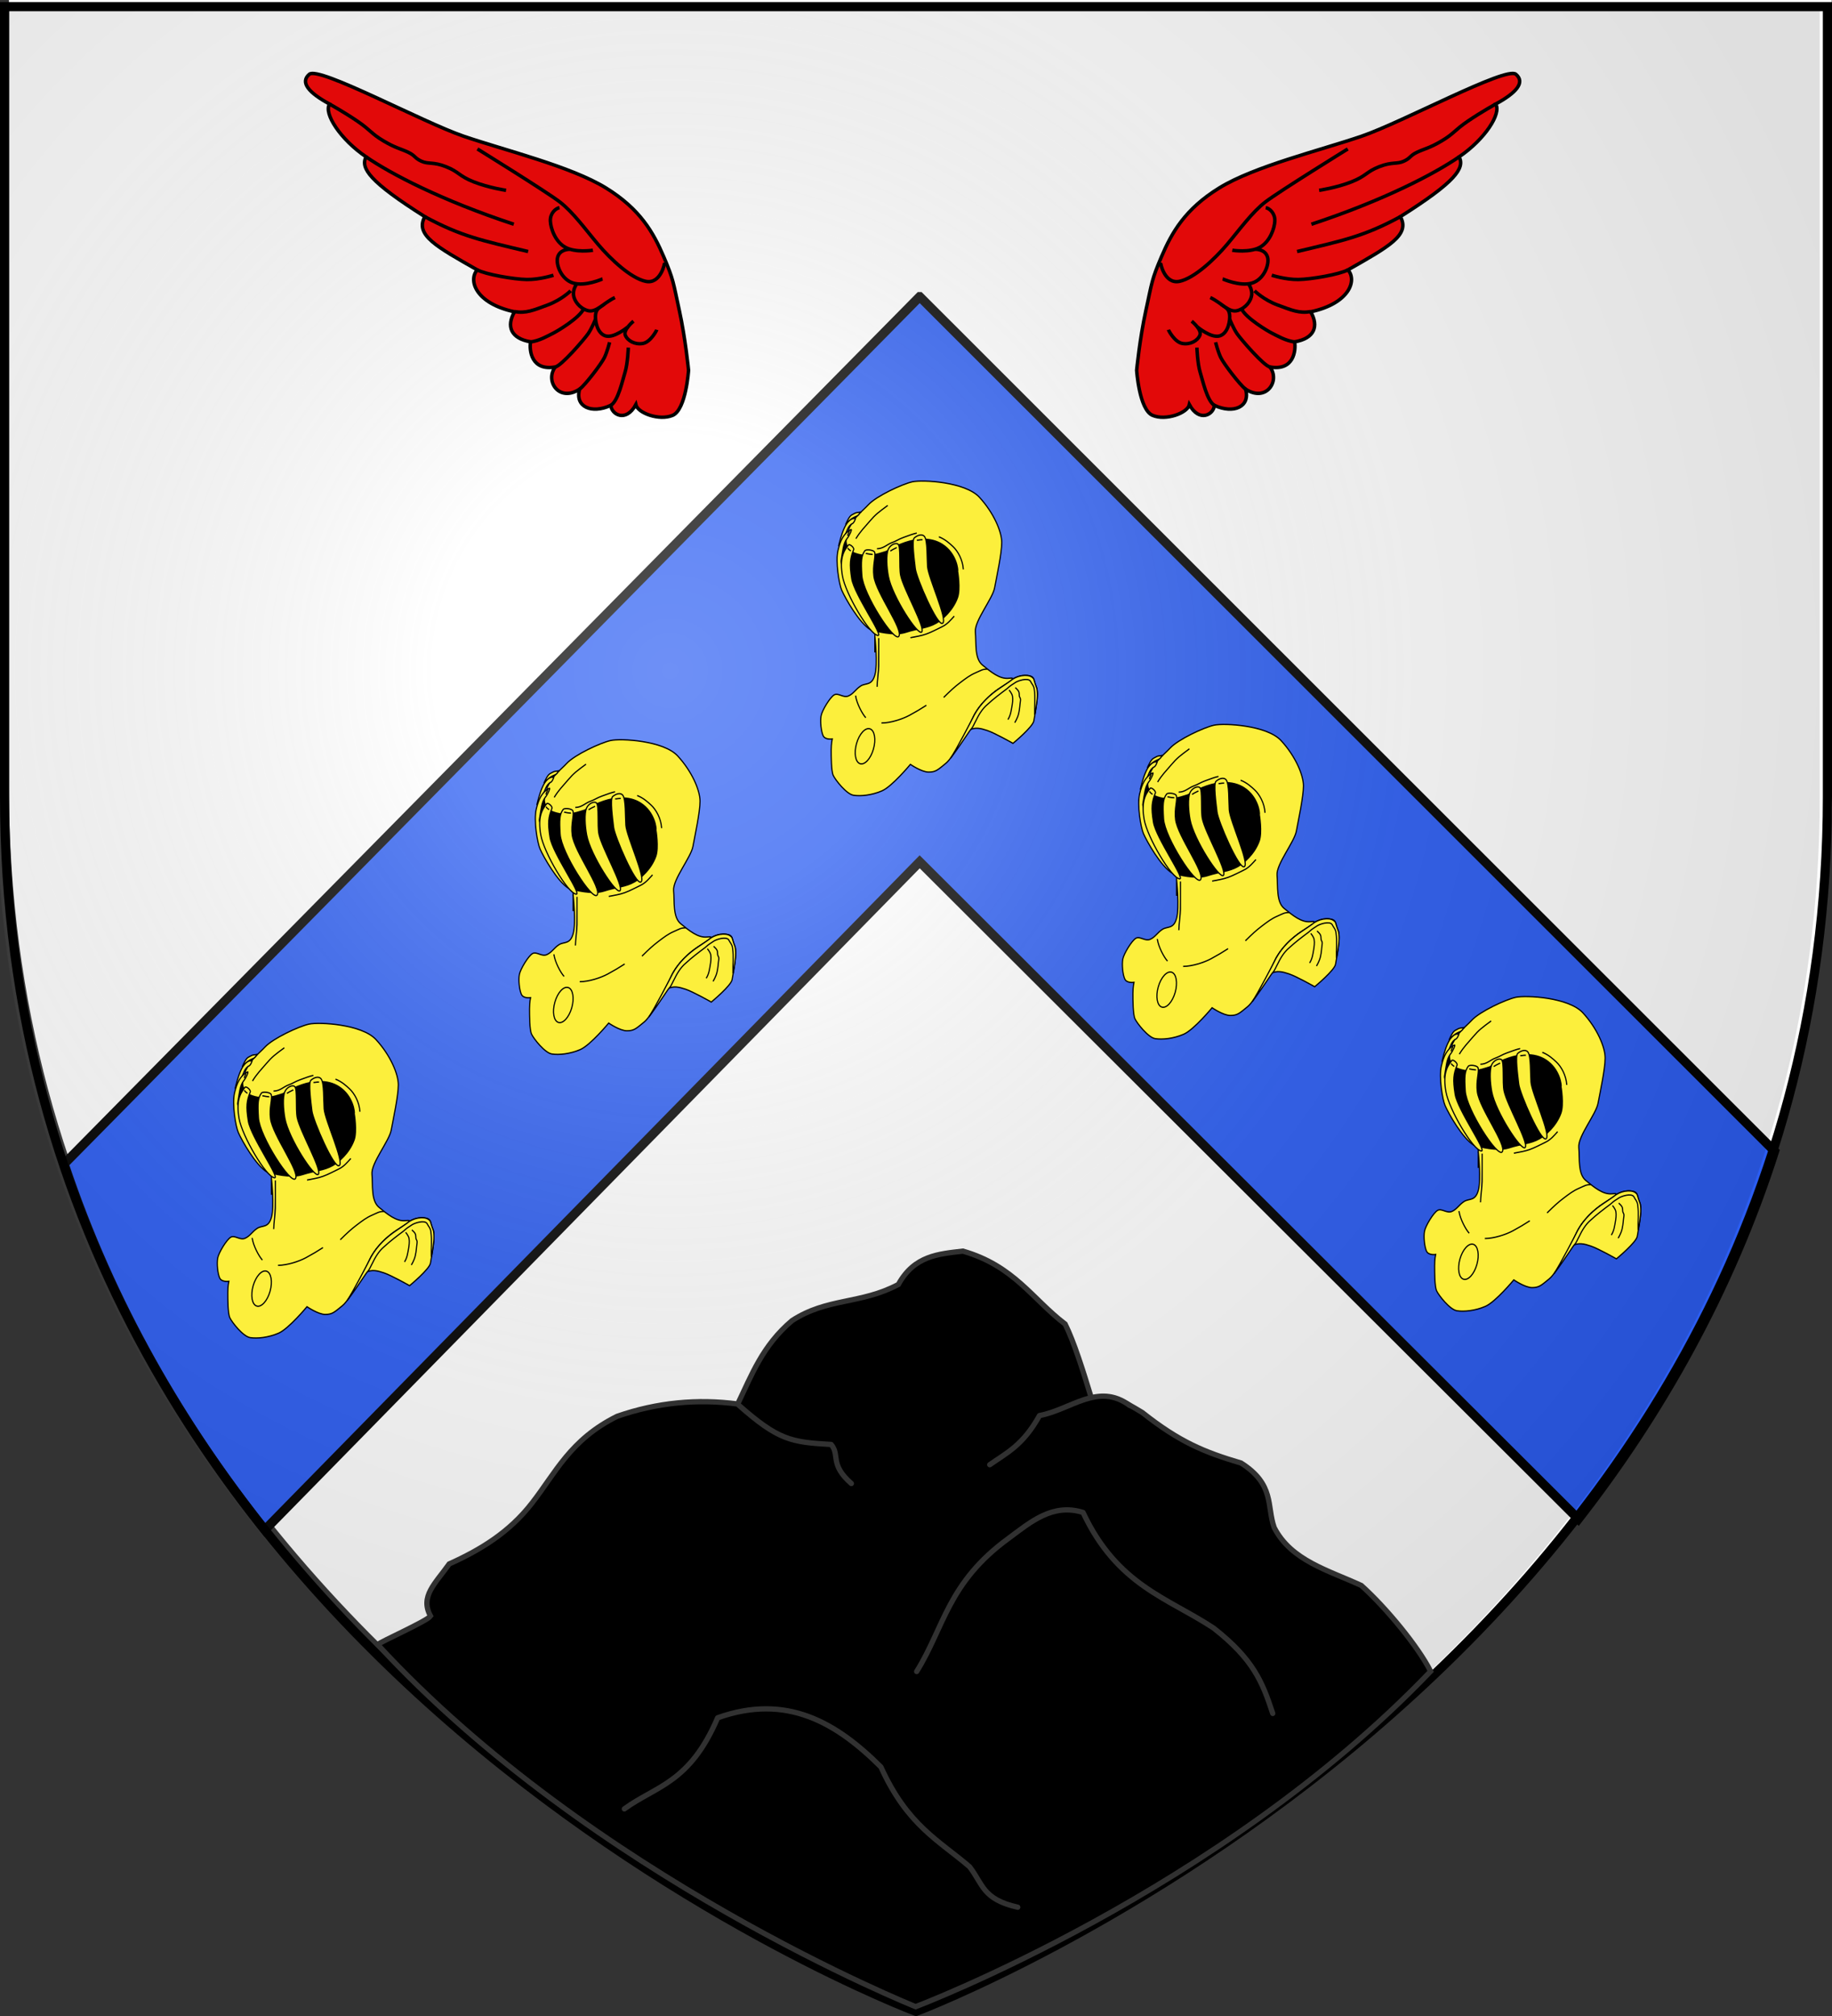
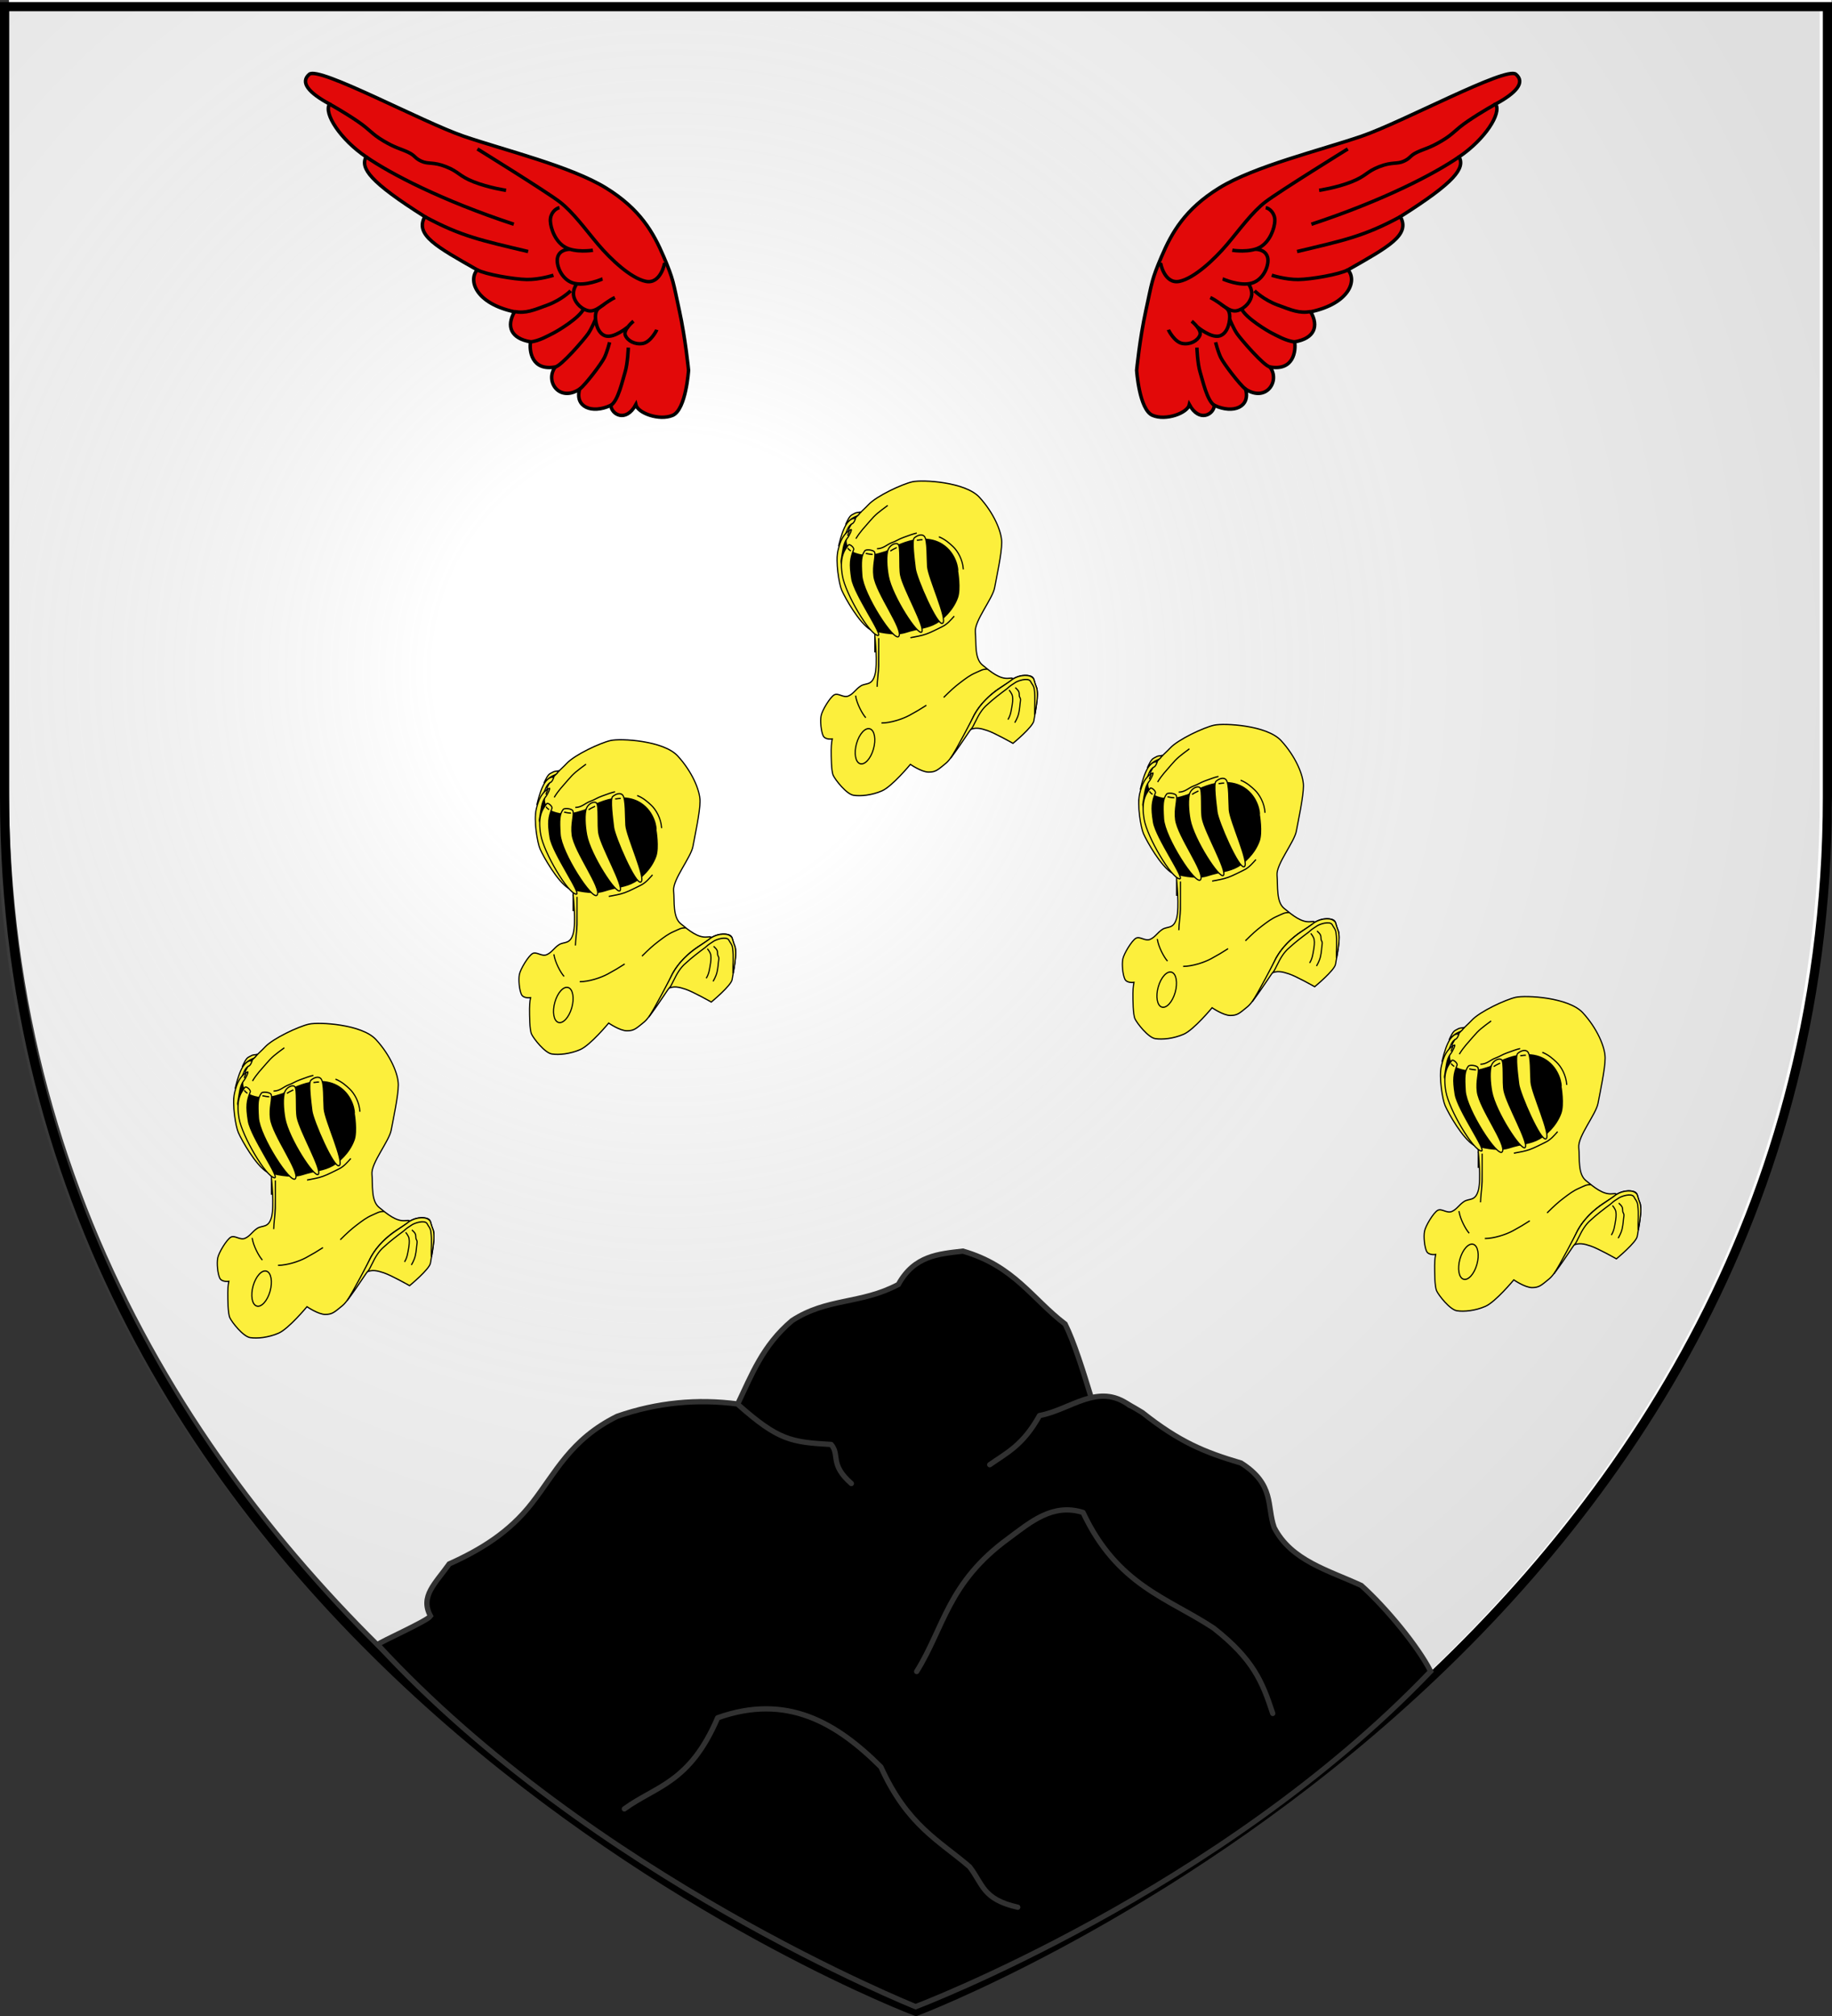
<svg xmlns="http://www.w3.org/2000/svg" xmlns:xlink="http://www.w3.org/1999/xlink" version="1.0" width="600" height="660">
  <rect width="100%" height="100%" fill="#333333" stroke="none" />
  <defs>
    <linearGradient id="b">
      <stop style="stop-color:#fff;stop-opacity:.314" offset="0" />
      <stop style="stop-color:#fff;stop-opacity:.251" offset=".19" />
      <stop style="stop-color:#6b6b6b;stop-opacity:.125" offset=".6" />
      <stop style="stop-color:#000;stop-opacity:.125" offset="1" />
    </linearGradient>
    <linearGradient id="a">
      <stop style="stop-color:#fd0000;stop-opacity:1" offset="0" />
      <stop style="stop-color:#e77275;stop-opacity:.659" offset=".5" />
      <stop style="stop-color:#000;stop-opacity:.323" offset="1" />
    </linearGradient>
    <radialGradient cx="221.445" cy="226.331" r="300" fx="221.445" fy="226.331" id="c" xlink:href="#b" gradientUnits="userSpaceOnUse" gradientTransform="matrix(1.353 0 0 1.349 -77.63 -85.747)" />
  </defs>
  <path style="fill:#fff;fill-opacity:1;fill-rule:evenodd;stroke:none" d="M301.424 655.481s298.5-112.32 298.5-397.772V-.843h-597V257.71c0 285.452 298.5 397.772 298.5 397.772z" />
-   <path style="fill:#2b5df2;fill-opacity:1;fill-rule:evenodd;stroke:#000;stroke-width:3;stroke-linecap:butt;stroke-linejoin:miter;stroke-miterlimit:4;stroke-opacity:1;stroke-dasharray:none;display:inline" d="M301.206 97.112 21.011 381.049c15.38 46.174 38.807 85.97 65.72 119.813l214.475-218.72L516.918 497.3c26.536-34.089 49.46-74.076 64.28-120.406L301.207 97.112z" />
  <g style="display:inline">
    <path d="M300 658.5s298.5-112.32 298.5-397.772V2.176H1.5v258.552C1.5 546.18 300 658.5 300 658.5z" style="fill:url(#c);fill-opacity:1;fill-rule:evenodd;stroke:none" transform="translate(-2.51)" />
  </g>
  <path d="M300 658.5S1.5 546.18 1.5 260.728V2.176h597v258.552C598.5 546.18 300 658.5 300 658.5z" style="opacity:1;fill:none;fill-opacity:1;fill-rule:evenodd;stroke:#000;stroke-width:3;stroke-linecap:butt;stroke-linejoin:miter;stroke-miterlimit:4;stroke-dasharray:none;stroke-opacity:1" />
  <g style="display:inline">
    <path d="M315.449 410.094c-7.871.937-15.888 1.4-21.123 10.914-12.326 6.56-23.211 4.288-34.816 11.833-9.732 8.216-13.252 17.876-17.801 27.297-13.17-1.722-26.339-.54-39.508 4.048-15.349 7.617-20.138 18.506-27.925 28.466-7.431 9.563-16.92 15.3-27.05 19.846-4.585 6.477-9.638 10.595-6.128 17.071-1.149 1.663-16.543 8.467-17.3 9.329 70.184 76.133 176.185 118.547 176.185 118.547s99.54-37.562 168.663-109.785c-4.146-8.202-14.692-20.934-22.709-28.108-10.69-4.951-22.947-8.083-28.531-18.97-2.48-7.033.226-14.066-10.82-21.099-12.144-3.587-20.225-6.936-32.37-16.549-7.417-4.46-10.258-6.068-16.655-4.654-2.712-8.902-5.74-18.572-8.62-24.312-10.766-8.18-16.708-19.051-33.492-23.874z" style="fill:#000;fill-opacity:1;fill-rule:evenodd;stroke:#313131;stroke-width:1.732;stroke-linecap:butt;stroke-linejoin:miter;stroke-miterlimit:4;stroke-opacity:1;stroke-dasharray:none" transform="translate(-.1 -.5)" />
    <path d="M300.319 547.72c9.033-14.519 10.142-29.037 30.044-43.555 7.344-5.458 14.472-11.616 24.443-8.522 11.22 23.927 27.789 27.96 42.776 37.874 13.08 10.257 15.976 17.674 19.35 27.932M242.012 460.491c13.038 11.495 17.11 12.15 30.299 12.901 2.949 3.472-.595 6.47 6.62 12.783M370.083 460.61c-10.354-7.65-19.18 1.391-29.535 3.314-5.432 9.826-10.864 12.266-16.296 16.096M204.583 592.695c10.397-7.573 21.4-8.38 30.554-29.826 22.634-8.053 38.92 1.601 53.47 16.096 8.682 19.196 19.073 24.095 29.025 32.667 4.465 5.753 4.189 10.634 15.787 13.255" style="fill:#000;fill-opacity:1;fill-rule:evenodd;stroke:#313131;stroke-width:1.732;stroke-linecap:round;stroke-linejoin:round;stroke-miterlimit:4;stroke-opacity:1;stroke-dasharray:none" transform="translate(-.1 -.5)" />
  </g>
  <g style="display:inline">
    <path d="M-619.509 172.742c40.299 8.06 72.538 8.06 85.97 8.06 13.433 0 45.672-5.374 69.851-13.433 24.18-8.06 53.732-5.373 72.538-24.18 18.806-18.805 45.671-34.925 53.73-56.417 8.06-21.493 10.747-24.18 13.434-42.985 2.686-18.806-2.687-75.224-8.06-99.403-5.373-24.18-32.239-64.478-53.731-72.538-21.493-8.06-56.418-13.432-72.538-13.432-16.119 0-53.73 13.432-75.223 21.492-21.493 8.06-32.24 18.806-42.985 24.18-10.747 5.372-16.12 10.746-29.553 10.746s-45.671 0-61.79-10.747c-16.12-10.746-26.866-5.373-29.553-26.865-2.687-21.493-5.373-24.18 0-37.612 5.373-13.433 13.433-24.18 21.493-34.926" style="fill:none;stroke:#000;stroke-width:11.692;stroke-linecap:butt;stroke-linejoin:miter;stroke-opacity:1;display:inline" transform="matrix(.098 0 0 .106 347.166 189.716)" />
    <path d="m-658.544-165.762-58.89 30.395-17.098 32.295-9.498 32.295 1.9 39.893 36.094 77.888 39.893 66.489 79.787 83.586 254.559-20.897S-301.402 9.01-303.302-4.288c-1.9-13.298-112.082-191.869-112.082-191.869l-165.273 26.596-77.887 3.8z" style="fill:#000;fill-rule:evenodd;stroke:#000;stroke-width:3.897;stroke-linecap:butt;stroke-linejoin:miter;stroke-opacity:1;display:inline" transform="matrix(.098 0 0 .106 347.166 189.716)" />
    <path style="fill:#fcef3c;fill-opacity:1;fill-rule:evenodd;stroke:#000;stroke-width:3.897;stroke-linecap:butt;stroke-linejoin:miter;stroke-opacity:1" d="M-618.78 223.275v-64.773s62.965 16.597 102.418 4.874c44.83-13.321 72.366-12.6 102.524-28.495 18.806-9.912 55.562-38.034 71.397-78.928 10.345-26.716.378-81.127.378-81.127 1.947-2.864-3.016-54.89-51.64-83.443-33.465-19.65-93.871-29.027-187.097 21.974-31.723 8.976-69.467 23.241-119.956-.64-26.945-31.318-8.308-45.561-4.055-71.207 19.512-37.297 45.81-53.768 64.132-72.166 26.975-27.088 113.483-64.255 147.403-71.073 33.92-6.818 176.385 0 223.874 47.728 47.488 47.727 74.624 105.683 74.624 139.774 0 34.09-16.96 105.682-23.744 139.774-6.784 34.09-67.84 102.273-64.448 136.364 3.392 34.091-3.392 81.82 23.744 102.274 27.136 20.455 57.664 44.318 88.192 40.91 30.529-3.41 3.393 10.227-30.528 30.681-33.92 20.455-71.232 54.546-88.192 88.637-16.96 34.092-64.449 122.729-91.585 143.183-27.136 20.455-33.92 27.273-57.664 27.273-23.745 0-61.057-23.864-61.057-23.864s-61.056 68.183-94.977 81.82c-33.92 13.636-71.232 17.045-94.976 13.636-23.744-3.41-61.057-47.728-67.84-61.364-6.785-13.637-6.785-57.955-6.785-78.41s3.392-34.091 3.392-34.091-23.744 3.409-30.528-10.228c-6.784-13.636-10.176-44.318-6.784-61.364 3.392-17.045 30.528-57.955 44.096-64.773 13.568-6.818 30.528 10.227 47.489 3.41 16.96-6.82 23.744-20.456 40.704-30.683s37.312 0 47.488-34.091c10.176-34.091 0-119.32 0-119.32v47.728z" transform="matrix(.098 0 0 .106 347.166 189.716)" />
    <path style="fill:#fcef3c;fill-opacity:1;fill-rule:evenodd;stroke:#000;stroke-width:3.897;stroke-linecap:butt;stroke-linejoin:miter;stroke-opacity:1" d="M-452.786-132.51c10.222 12.62 8.12 65.813 10.173 92.516 2.687 34.926 68.11 164.357 50.357 175.282C-409.43 145.856-479.94-4.518-483.6-33.966c-3.103-24.964-12.424-87.242-3.25-94.566 10.5-8.382 26.435-13.397 34.064-3.978zM-541.36-109.19c10.048 7.517 2.896 69.774 8.747 96.39 9.31 42.34 83.261 160.841 70.506 174.954-11.954 13.225-98.934-110.201-111.493-171.94-5.65-27.779-8.255-66.355-.223-83.609 6.024-12.939 24.484-21.762 32.462-15.795zM-652.182-88.81c4.256-5.32 30.02-2.596 32.54 4.637 4.825 13.853-7.248 39.51-2.282 74.386 7.309 51.34 99.503 164.6 83.25 185.374-14.942 19.097-119.64-130.27-123.582-188.06-3.025-44.331-1.925-61.336 10.074-76.337zM-683.749-187.772c-32.174-6.692-49.328 57.652-56.418 85.299 33.98-46.463 24.119-54.57 43.657-69.18 0 0 7.388 0 12.761-16.119z" transform="matrix(.098 0 0 .106 347.166 189.716)" />
    <path style="fill:#fcef3c;fill-opacity:1;fill-rule:evenodd;stroke:#000;stroke-width:3.897;stroke-linecap:butt;stroke-linejoin:miter;stroke-opacity:1" d="M-667.63-207.92c-18.805 2.014-12.901 1.304-27.537 8.059-8.731 4.03-15.448 18.134-21.492 30.224 18.066-20.627 30.915-23.141 38.955-26.866 4.87-2.854 7.388-6.045 10.075-11.418z" transform="matrix(.098 0 0 .106 347.166 189.716)" />
    <path d="M-698.525-154.14c-24.915 11.913-35.518 33.661-43.484 64.09-9.028 34.488 3.472 104.066 12.589 123.248 11.708 24.637 58.094 100.96 96.215 122.2 11.393 6.347-101.838-194.607-98.477-212.743 6.38-34.424 6.818-52.87 19.865-69.087 7.21-7.257 18.274-30.09 13.292-27.708z" style="fill:#fcef3c;fill-opacity:1;fill-rule:evenodd;stroke:#000;stroke-width:3.897;stroke-linecap:butt;stroke-linejoin:miter;stroke-opacity:1;display:inline" transform="matrix(.098 0 0 .106 347.166 189.716)" />
-     <path style="fill:#fcef3c;fill-opacity:1;fill-rule:evenodd;stroke:#000;stroke-width:3.897;stroke-linecap:butt;stroke-linejoin:miter;stroke-opacity:1;display:inline" d="M-707.026-106.652c3.824-4.332 19.915 8.511 17.474 14.245-11.74 27.588-14.499 43.517-6.517 90.124 8.266 48.264 107.38 177.139 87.544 175.183-28.43-2.803-108.19-128.883-118.44-183.148-9.826-52.021 1.947-76.022 19.94-96.404z" transform="matrix(.098 0 0 .106 347.166 189.716)" />
+     <path style="fill:#fcef3c;fill-opacity:1;fill-rule:evenodd;stroke:#000;stroke-width:3.897;stroke-linecap:butt;stroke-linejoin:miter;stroke-opacity:1;display:inline" d="M-707.026-106.652c3.824-4.332 19.915 8.511 17.474 14.245-11.74 27.588-14.499 43.517-6.517 90.124 8.266 48.264 107.38 177.139 87.544 175.183-28.43-2.803-108.19-128.883-118.44-183.148-9.826-52.021 1.947-76.022 19.94-96.404" transform="matrix(.098 0 0 .106 347.166 189.716)" />
    <path style="fill:gray;fill-rule:evenodd;stroke:#000;stroke-width:3.897;stroke-linecap:butt;stroke-linejoin:miter;stroke-opacity:1" d="M-605.838 180.96v85.97c0 16.12-5.374 48.358-5.374 64.477" transform="matrix(.098 0 0 .106 347.166 189.716)" />
    <path style="fill:#fcef3c;fill-opacity:1;fill-rule:evenodd;stroke:#000;stroke-width:3.897;stroke-linecap:butt;stroke-linejoin:miter;stroke-opacity:1" d="M-118.557 296.218c-22.112.77-38.608 10.96-38.608 10.96l-.975.244c-2.433 4.745-21.495 15.12-43.48 28.378-33.92 20.455-71.217 54.573-88.177 88.664-4.993 10.038-12.813 24.926-21.8 41.288h6.698c21.493-10.747 40.256-5.94 61.749.68 25.675 7.91 85.985 39.633 85.985 39.633s67.1-51.103 69.786-69.909c2.687-18.806 18.907-83.248 8.16-104.74-10.746-21.493-2.73-32.268-29.595-34.955-3.358-.336-6.585-.354-9.743-.243z" transform="matrix(.098 0 0 .106 347.166 189.716)" />
    <path style="fill:#fcef3c;fill-opacity:1;fill-rule:evenodd;stroke:#000;stroke-width:3.897;stroke-linecap:butt;stroke-linejoin:miter;stroke-opacity:1" d="M-118.557 296.218c-13.888.555-28.068 4.672-39.826 11.692-11.667 8.91-26.804 17.31-40.103 26.004-34.897 21.088-66.867 48.87-87.898 84.161-8.315 15.936-61.089 108.915-79.355 134.113 39.97-49.366 64.852-88.047 69.595-91.113 6.041-6.56 9.365-15.689 14.147-23.36 9.96-19.155 21.73-37.914 38.99-51.347 20.772-17.833 43.27-33.496 65.78-48.994 13.214-11.633 20.266-13.855 26.843-18.51 8.596-5.936 42.032-16.313 51.178-5.253 4.107 8.353 12.347 14.462 13.339 26.95 3.897 25.001.415 50.33 1.239 75.45 1.476 3.163 2.46-10.659 3.643-14.452 3.32-21.3 7.943-43.266 3.715-64.755-4.224-9.724-7.356-19.864-10.702-29.918-8.735-10.312-20.121-10.551-30.585-10.668zM-683.24 358.553c3.8 24.696 22.796 56.99 34.194 68.388M-596.776 443.252c30.395 0 70.423-12.185 93.22-23.583 22.796-11.399 37.993-19.784 56.99-31.182M-388.788 364.252c22.796-20.897 36.094-32.295 55.091-45.593 18.997-13.298 32.295-22.796 51.292-30.395 18.996-7.599 22.796-11.398 39.893-11.398" transform="matrix(.098 0 0 .106 347.166 189.716)" />
    <path style="fill:#fcef3c;fill-opacity:1;fill-rule:evenodd;stroke:#000;stroke-width:3.897;stroke-linecap:butt;stroke-linejoin:miter;stroke-opacity:1" d="M-149.427 333.857c11.398 9.498 13.298 13.298 13.298 22.796s5.699 7.599 3.799 18.997-1.9 22.796-5.7 37.994c-3.798 15.197-13.297 28.495-13.297 28.495M-174.123 432.64c9.498-13.297 11.398-30.394 13.298-39.893 1.9-9.498 3.799-22.796 1.9-32.295-1.9-9.498-11.399-18.997-11.399-18.997" transform="matrix(.098 0 0 .106 347.166 189.716)" />
    <path transform="matrix(.365 .12 -.112 .394 321.494 228.994)" d="M-77.205 64.708c0 7.995-3.395 14.476-7.583 14.476-4.188 0-7.583-6.481-7.583-14.476 0-7.995 3.395-14.476 7.583-14.476 4.188 0 7.583 6.481 7.583 14.476z" style="fill:#fcef3c;fill-opacity:1;fill-rule:nonzero;stroke:#000;stroke-width:1;stroke-miterlimit:4;stroke-opacity:1;stroke-dasharray:none" />
    <path d="M-649.06-80.515c20.148 4.03 22.835 2.687 22.835 2.687M-567.12-87.855c6.716-4.03 9.402-5.373 21.492-10.746M-478.464-121.437c8.06 0 8.06-1.343 18.806-1.343M-709.278-97.489c2.049 4.18 4.668 5.374 10.04 9.403M-704.135-149.646c-1.344 6.716-4.064 6.783-5.407 14.843M-404.801-131.804c20.896 7.598 36.326 20.624 47.492 30.395 15.197 13.298 32.295 39.893 34.194 70.288M-499.786 179.745c20.897-3.8 36.094-5.7 53.192-11.398 17.097-5.7 36.094-15.198 53.19-22.797 17.098-7.598 28.496-20.896 39.894-32.294M-682.156-126.105c15.198-22.797 28.17-34.195 45.593-53.192 20.057-21.869 30.395-28.59 60.79-49.392M-611.719-94.993c21.493 0 33.582-13.433 49.702-18.806 16.119-5.373 21.858-10.42 38.955-16.12 20.149-6.716 30.895-10.745 44.328-13.432" style="fill:none;stroke:#000;stroke-width:3.897px;stroke-linecap:butt;stroke-linejoin:miter;stroke-opacity:1" transform="matrix(.098 0 0 .106 347.166 189.716)" />
  </g>
  <g style="display:inline">
    <path d="M-619.509 172.742c40.299 8.06 72.538 8.06 85.97 8.06 13.433 0 45.672-5.374 69.851-13.433 24.18-8.06 53.732-5.373 72.538-24.18 18.806-18.805 45.671-34.925 53.73-56.417 8.06-21.493 10.747-24.18 13.434-42.985 2.686-18.806-2.687-75.224-8.06-99.403-5.373-24.18-32.239-64.478-53.731-72.538-21.493-8.06-56.418-13.432-72.538-13.432-16.119 0-53.73 13.432-75.223 21.492-21.493 8.06-32.24 18.806-42.985 24.18-10.747 5.372-16.12 10.746-29.553 10.746s-45.671 0-61.79-10.747c-16.12-10.746-26.866-5.373-29.553-26.865-2.687-21.493-5.373-24.18 0-37.612 5.373-13.433 13.433-24.18 21.493-34.926" style="fill:none;stroke:#000;stroke-width:11.692;stroke-linecap:butt;stroke-linejoin:miter;stroke-opacity:1;display:inline" transform="matrix(.098 0 0 .106 248.355 274.412)" />
    <path d="m-658.544-165.762-58.89 30.395-17.098 32.295-9.498 32.295 1.9 39.893 36.094 77.888 39.893 66.489 79.787 83.586 254.559-20.897S-301.402 9.01-303.302-4.288c-1.9-13.298-112.082-191.869-112.082-191.869l-165.273 26.596-77.887 3.8z" style="fill:#000;fill-rule:evenodd;stroke:#000;stroke-width:3.897;stroke-linecap:butt;stroke-linejoin:miter;stroke-opacity:1;display:inline" transform="matrix(.098 0 0 .106 248.355 274.412)" />
    <path style="fill:#fcef3c;fill-opacity:1;fill-rule:evenodd;stroke:#000;stroke-width:3.897;stroke-linecap:butt;stroke-linejoin:miter;stroke-opacity:1" d="M-618.78 223.275v-64.773s62.965 16.597 102.418 4.874c44.83-13.321 72.366-12.6 102.524-28.495 18.806-9.912 55.562-38.034 71.397-78.928 10.345-26.716.378-81.127.378-81.127 1.947-2.864-3.016-54.89-51.64-83.443-33.465-19.65-93.871-29.027-187.097 21.974-31.723 8.976-69.467 23.241-119.956-.64-26.945-31.318-8.308-45.561-4.055-71.207 19.512-37.297 45.81-53.768 64.132-72.166 26.975-27.088 113.483-64.255 147.403-71.073 33.92-6.818 176.385 0 223.874 47.728 47.488 47.727 74.624 105.683 74.624 139.774 0 34.09-16.96 105.682-23.744 139.774-6.784 34.09-67.84 102.273-64.448 136.364 3.392 34.091-3.392 81.82 23.744 102.274 27.136 20.455 57.664 44.318 88.192 40.91 30.529-3.41 3.393 10.227-30.528 30.681-33.92 20.455-71.232 54.546-88.192 88.637-16.96 34.092-64.449 122.729-91.585 143.183-27.136 20.455-33.92 27.273-57.664 27.273-23.745 0-61.057-23.864-61.057-23.864s-61.056 68.183-94.977 81.82c-33.92 13.636-71.232 17.045-94.976 13.636-23.744-3.41-61.057-47.728-67.84-61.364-6.785-13.637-6.785-57.955-6.785-78.41s3.392-34.091 3.392-34.091-23.744 3.409-30.528-10.228c-6.784-13.636-10.176-44.318-6.784-61.364 3.392-17.045 30.528-57.955 44.096-64.773 13.568-6.818 30.528 10.227 47.489 3.41 16.96-6.82 23.744-20.456 40.704-30.683s37.312 0 47.488-34.091c10.176-34.091 0-119.32 0-119.32v47.728z" transform="matrix(.098 0 0 .106 248.355 274.412)" />
    <path style="fill:#fcef3c;fill-opacity:1;fill-rule:evenodd;stroke:#000;stroke-width:3.897;stroke-linecap:butt;stroke-linejoin:miter;stroke-opacity:1" d="M-452.786-132.51c10.222 12.62 8.12 65.813 10.173 92.516 2.687 34.926 68.11 164.357 50.357 175.282C-409.43 145.856-479.94-4.518-483.6-33.966c-3.103-24.964-12.424-87.242-3.25-94.566 10.5-8.382 26.435-13.397 34.064-3.978zM-541.36-109.19c10.048 7.517 2.896 69.774 8.747 96.39 9.31 42.34 83.261 160.841 70.506 174.954-11.954 13.225-98.934-110.201-111.493-171.94-5.65-27.779-8.255-66.355-.223-83.609 6.024-12.939 24.484-21.762 32.462-15.795zM-652.182-88.81c4.256-5.32 30.02-2.596 32.54 4.637 4.825 13.853-7.248 39.51-2.282 74.386 7.309 51.34 99.503 164.6 83.25 185.374-14.942 19.097-119.64-130.27-123.582-188.06-3.025-44.331-1.925-61.336 10.074-76.337zM-683.749-187.772c-32.174-6.692-49.328 57.652-56.418 85.299 33.98-46.463 24.119-54.57 43.657-69.18 0 0 7.388 0 12.761-16.119z" transform="matrix(.098 0 0 .106 248.355 274.412)" />
    <path style="fill:#fcef3c;fill-opacity:1;fill-rule:evenodd;stroke:#000;stroke-width:3.897;stroke-linecap:butt;stroke-linejoin:miter;stroke-opacity:1" d="M-667.63-207.92c-18.805 2.014-12.901 1.304-27.537 8.059-8.731 4.03-15.448 18.134-21.492 30.224 18.066-20.627 30.915-23.141 38.955-26.866 4.87-2.854 7.388-6.045 10.075-11.418z" transform="matrix(.098 0 0 .106 248.355 274.412)" />
    <path d="M-698.525-154.14c-24.915 11.913-35.518 33.661-43.484 64.09-9.028 34.488 3.472 104.066 12.589 123.248 11.708 24.637 58.094 100.96 96.215 122.2 11.393 6.347-101.838-194.607-98.477-212.743 6.38-34.424 6.818-52.87 19.865-69.087 7.21-7.257 18.274-30.09 13.292-27.708z" style="fill:#fcef3c;fill-opacity:1;fill-rule:evenodd;stroke:#000;stroke-width:3.897;stroke-linecap:butt;stroke-linejoin:miter;stroke-opacity:1;display:inline" transform="matrix(.098 0 0 .106 248.355 274.412)" />
    <path style="fill:#fcef3c;fill-opacity:1;fill-rule:evenodd;stroke:#000;stroke-width:3.897;stroke-linecap:butt;stroke-linejoin:miter;stroke-opacity:1;display:inline" d="M-707.026-106.652c3.824-4.332 19.915 8.511 17.474 14.245-11.74 27.588-14.499 43.517-6.517 90.124 8.266 48.264 107.38 177.139 87.544 175.183-28.43-2.803-108.19-128.883-118.44-183.148-9.826-52.021 1.947-76.022 19.94-96.404z" transform="matrix(.098 0 0 .106 248.355 274.412)" />
    <path style="fill:gray;fill-rule:evenodd;stroke:#000;stroke-width:3.897;stroke-linecap:butt;stroke-linejoin:miter;stroke-opacity:1" d="M-605.838 180.96v85.97c0 16.12-5.374 48.358-5.374 64.477" transform="matrix(.098 0 0 .106 248.355 274.412)" />
    <path style="fill:#fcef3c;fill-opacity:1;fill-rule:evenodd;stroke:#000;stroke-width:3.897;stroke-linecap:butt;stroke-linejoin:miter;stroke-opacity:1" d="M-118.557 296.218c-22.112.77-38.608 10.96-38.608 10.96l-.975.244c-2.433 4.745-21.495 15.12-43.48 28.378-33.92 20.455-71.217 54.573-88.177 88.664-4.993 10.038-12.813 24.926-21.8 41.288h6.698c21.493-10.747 40.256-5.94 61.749.68 25.675 7.91 85.985 39.633 85.985 39.633s67.1-51.103 69.786-69.909c2.687-18.806 18.907-83.248 8.16-104.74-10.746-21.493-2.73-32.268-29.595-34.955-3.358-.336-6.585-.354-9.743-.243z" transform="matrix(.098 0 0 .106 248.355 274.412)" />
    <path style="fill:#fcef3c;fill-opacity:1;fill-rule:evenodd;stroke:#000;stroke-width:3.897;stroke-linecap:butt;stroke-linejoin:miter;stroke-opacity:1" d="M-118.557 296.218c-13.888.555-28.068 4.672-39.826 11.692-11.667 8.91-26.804 17.31-40.103 26.004-34.897 21.088-66.867 48.87-87.898 84.161-8.315 15.936-61.089 108.915-79.355 134.113 39.97-49.366 64.852-88.047 69.595-91.113 6.041-6.56 9.365-15.689 14.147-23.36 9.96-19.155 21.73-37.914 38.99-51.347 20.772-17.833 43.27-33.496 65.78-48.994 13.214-11.633 20.266-13.855 26.843-18.51 8.596-5.936 42.032-16.313 51.178-5.253 4.107 8.353 12.347 14.462 13.339 26.95 3.897 25.001.415 50.33 1.239 75.45 1.476 3.163 2.46-10.659 3.643-14.452 3.32-21.3 7.943-43.266 3.715-64.755-4.224-9.724-7.356-19.864-10.702-29.918-8.735-10.312-20.121-10.551-30.585-10.668zM-683.24 358.553c3.8 24.696 22.796 56.99 34.194 68.388M-596.776 443.252c30.395 0 70.423-12.185 93.22-23.583 22.796-11.399 37.993-19.784 56.99-31.182M-388.788 364.252c22.796-20.897 36.094-32.295 55.091-45.593 18.997-13.298 32.295-22.796 51.292-30.395 18.996-7.599 22.796-11.398 39.893-11.398" transform="matrix(.098 0 0 .106 248.355 274.412)" />
    <path style="fill:#fcef3c;fill-opacity:1;fill-rule:evenodd;stroke:#000;stroke-width:3.897;stroke-linecap:butt;stroke-linejoin:miter;stroke-opacity:1" d="M-149.427 333.857c11.398 9.498 13.298 13.298 13.298 22.796s5.699 7.599 3.799 18.997-1.9 22.796-5.7 37.994c-3.798 15.197-13.297 28.495-13.297 28.495M-174.123 432.64c9.498-13.297 11.398-30.394 13.298-39.893 1.9-9.498 3.799-22.796 1.9-32.295-1.9-9.498-11.399-18.997-11.399-18.997" transform="matrix(.098 0 0 .106 248.355 274.412)" />
    <path transform="matrix(.365 .12 -.112 .394 222.682 313.69)" d="M-77.205 64.708c0 7.995-3.395 14.476-7.583 14.476-4.188 0-7.583-6.481-7.583-14.476 0-7.995 3.395-14.476 7.583-14.476 4.188 0 7.583 6.481 7.583 14.476z" style="fill:#fcef3c;fill-opacity:1;fill-rule:nonzero;stroke:#000;stroke-width:1;stroke-miterlimit:4;stroke-opacity:1;stroke-dasharray:none" />
    <path d="M-649.06-80.515c20.148 4.03 22.835 2.687 22.835 2.687M-567.12-87.855c6.716-4.03 9.402-5.373 21.492-10.746M-478.464-121.437c8.06 0 8.06-1.343 18.806-1.343M-709.278-97.489c2.049 4.18 4.668 5.374 10.04 9.403M-704.135-149.646c-1.344 6.716-4.064 6.783-5.407 14.843M-404.801-131.804c20.896 7.598 36.326 20.624 47.492 30.395 15.197 13.298 32.295 39.893 34.194 70.288M-499.786 179.745c20.897-3.8 36.094-5.7 53.192-11.398 17.097-5.7 36.094-15.198 53.19-22.797 17.098-7.598 28.496-20.896 39.894-32.294M-682.156-126.105c15.198-22.797 28.17-34.195 45.593-53.192 20.057-21.869 30.395-28.59 60.79-49.392M-611.719-94.993c21.493 0 33.582-13.433 49.702-18.806 16.119-5.373 21.858-10.42 38.955-16.12 20.149-6.716 30.895-10.745 44.328-13.432" style="fill:none;stroke:#000;stroke-width:3.897px;stroke-linecap:butt;stroke-linejoin:miter;stroke-opacity:1" transform="matrix(.098 0 0 .106 248.355 274.412)" />
  </g>
  <g style="display:inline">
    <path d="M-619.509 172.742c40.299 8.06 72.538 8.06 85.97 8.06 13.433 0 45.672-5.374 69.851-13.433 24.18-8.06 53.732-5.373 72.538-24.18 18.806-18.805 45.671-34.925 53.73-56.417 8.06-21.493 10.747-24.18 13.434-42.985 2.686-18.806-2.687-75.224-8.06-99.403-5.373-24.18-32.239-64.478-53.731-72.538-21.493-8.06-56.418-13.432-72.538-13.432-16.119 0-53.73 13.432-75.223 21.492-21.493 8.06-32.24 18.806-42.985 24.18-10.747 5.372-16.12 10.746-29.553 10.746s-45.671 0-61.79-10.747c-16.12-10.746-26.866-5.373-29.553-26.865-2.687-21.493-5.373-24.18 0-37.612 5.373-13.433 13.433-24.18 21.493-34.926" style="fill:none;stroke:#000;stroke-width:11.692;stroke-linecap:butt;stroke-linejoin:miter;stroke-opacity:1;display:inline" transform="matrix(.098 0 0 .106 445.978 269.393)" />
    <path d="m-658.544-165.762-58.89 30.395-17.098 32.295-9.498 32.295 1.9 39.893 36.094 77.888 39.893 66.489 79.787 83.586 254.559-20.897S-301.402 9.01-303.302-4.288c-1.9-13.298-112.082-191.869-112.082-191.869l-165.273 26.596-77.887 3.8z" style="fill:#000;fill-rule:evenodd;stroke:#000;stroke-width:3.897;stroke-linecap:butt;stroke-linejoin:miter;stroke-opacity:1;display:inline" transform="matrix(.098 0 0 .106 445.978 269.393)" />
    <path style="fill:#fcef3c;fill-opacity:1;fill-rule:evenodd;stroke:#000;stroke-width:3.897;stroke-linecap:butt;stroke-linejoin:miter;stroke-opacity:1" d="M-618.78 223.275v-64.773s62.965 16.597 102.418 4.874c44.83-13.321 72.366-12.6 102.524-28.495 18.806-9.912 55.562-38.034 71.397-78.928 10.345-26.716.378-81.127.378-81.127 1.947-2.864-3.016-54.89-51.64-83.443-33.465-19.65-93.871-29.027-187.097 21.974-31.723 8.976-69.467 23.241-119.956-.64-26.945-31.318-8.308-45.561-4.055-71.207 19.512-37.297 45.81-53.768 64.132-72.166 26.975-27.088 113.483-64.255 147.403-71.073 33.92-6.818 176.385 0 223.874 47.728 47.488 47.727 74.624 105.683 74.624 139.774 0 34.09-16.96 105.682-23.744 139.774-6.784 34.09-67.84 102.273-64.448 136.364 3.392 34.091-3.392 81.82 23.744 102.274 27.136 20.455 57.664 44.318 88.192 40.91 30.529-3.41 3.393 10.227-30.528 30.681-33.92 20.455-71.232 54.546-88.192 88.637-16.96 34.092-64.449 122.729-91.585 143.183-27.136 20.455-33.92 27.273-57.664 27.273-23.745 0-61.057-23.864-61.057-23.864s-61.056 68.183-94.977 81.82c-33.92 13.636-71.232 17.045-94.976 13.636-23.744-3.41-61.057-47.728-67.84-61.364-6.785-13.637-6.785-57.955-6.785-78.41s3.392-34.091 3.392-34.091-23.744 3.409-30.528-10.228c-6.784-13.636-10.176-44.318-6.784-61.364 3.392-17.045 30.528-57.955 44.096-64.773 13.568-6.818 30.528 10.227 47.489 3.41 16.96-6.82 23.744-20.456 40.704-30.683s37.312 0 47.488-34.091c10.176-34.091 0-119.32 0-119.32v47.728z" transform="matrix(.098 0 0 .106 445.978 269.393)" />
    <path style="fill:#fcef3c;fill-opacity:1;fill-rule:evenodd;stroke:#000;stroke-width:3.897;stroke-linecap:butt;stroke-linejoin:miter;stroke-opacity:1" d="M-452.786-132.51c10.222 12.62 8.12 65.813 10.173 92.516 2.687 34.926 68.11 164.357 50.357 175.282C-409.43 145.856-479.94-4.518-483.6-33.966c-3.103-24.964-12.424-87.242-3.25-94.566 10.5-8.382 26.435-13.397 34.064-3.978zM-541.36-109.19c10.048 7.517 2.896 69.774 8.747 96.39 9.31 42.34 83.261 160.841 70.506 174.954-11.954 13.225-98.934-110.201-111.493-171.94-5.65-27.779-8.255-66.355-.223-83.609 6.024-12.939 24.484-21.762 32.462-15.795zM-652.182-88.81c4.256-5.32 30.02-2.596 32.54 4.637 4.825 13.853-7.248 39.51-2.282 74.386 7.309 51.34 99.503 164.6 83.25 185.374-14.942 19.097-119.64-130.27-123.582-188.06-3.025-44.331-1.925-61.336 10.074-76.337zM-683.749-187.772c-32.174-6.692-49.328 57.652-56.418 85.299 33.98-46.463 24.119-54.57 43.657-69.18 0 0 7.388 0 12.761-16.119z" transform="matrix(.098 0 0 .106 445.978 269.393)" />
    <path style="fill:#fcef3c;fill-opacity:1;fill-rule:evenodd;stroke:#000;stroke-width:3.897;stroke-linecap:butt;stroke-linejoin:miter;stroke-opacity:1" d="M-667.63-207.92c-18.805 2.014-12.901 1.304-27.537 8.059-8.731 4.03-15.448 18.134-21.492 30.224 18.066-20.627 30.915-23.141 38.955-26.866 4.87-2.854 7.388-6.045 10.075-11.418z" transform="matrix(.098 0 0 .106 445.978 269.393)" />
    <path d="M-698.525-154.14c-24.915 11.913-35.518 33.661-43.484 64.09-9.028 34.488 3.472 104.066 12.589 123.248 11.708 24.637 58.094 100.96 96.215 122.2 11.393 6.347-101.838-194.607-98.477-212.743 6.38-34.424 6.818-52.87 19.865-69.087 7.21-7.257 18.274-30.09 13.292-27.708z" style="fill:#fcef3c;fill-opacity:1;fill-rule:evenodd;stroke:#000;stroke-width:3.897;stroke-linecap:butt;stroke-linejoin:miter;stroke-opacity:1;display:inline" transform="matrix(.098 0 0 .106 445.978 269.393)" />
    <path style="fill:#fcef3c;fill-opacity:1;fill-rule:evenodd;stroke:#000;stroke-width:3.897;stroke-linecap:butt;stroke-linejoin:miter;stroke-opacity:1;display:inline" d="M-707.026-106.652c3.824-4.332 19.915 8.511 17.474 14.245-11.74 27.588-14.499 43.517-6.517 90.124 8.266 48.264 107.38 177.139 87.544 175.183-28.43-2.803-108.19-128.883-118.44-183.148-9.826-52.021 1.947-76.022 19.94-96.404z" transform="matrix(.098 0 0 .106 445.978 269.393)" />
    <path style="fill:gray;fill-rule:evenodd;stroke:#000;stroke-width:3.897;stroke-linecap:butt;stroke-linejoin:miter;stroke-opacity:1" d="M-605.838 180.96v85.97c0 16.12-5.374 48.358-5.374 64.477" transform="matrix(.098 0 0 .106 445.978 269.393)" />
    <path style="fill:#fcef3c;fill-opacity:1;fill-rule:evenodd;stroke:#000;stroke-width:3.897;stroke-linecap:butt;stroke-linejoin:miter;stroke-opacity:1" d="M-118.557 296.218c-22.112.77-38.608 10.96-38.608 10.96l-.975.244c-2.433 4.745-21.495 15.12-43.48 28.378-33.92 20.455-71.217 54.573-88.177 88.664-4.993 10.038-12.813 24.926-21.8 41.288h6.698c21.493-10.747 40.256-5.94 61.749.68 25.675 7.91 85.985 39.633 85.985 39.633s67.1-51.103 69.786-69.909c2.687-18.806 18.907-83.248 8.16-104.74-10.746-21.493-2.73-32.268-29.595-34.955-3.358-.336-6.585-.354-9.743-.243z" transform="matrix(.098 0 0 .106 445.978 269.393)" />
    <path style="fill:#fcef3c;fill-opacity:1;fill-rule:evenodd;stroke:#000;stroke-width:3.897;stroke-linecap:butt;stroke-linejoin:miter;stroke-opacity:1" d="M-118.557 296.218c-13.888.555-28.068 4.672-39.826 11.692-11.667 8.91-26.804 17.31-40.103 26.004-34.897 21.088-66.867 48.87-87.898 84.161-8.315 15.936-61.089 108.915-79.355 134.113 39.97-49.366 64.852-88.047 69.595-91.113 6.041-6.56 9.365-15.689 14.147-23.36 9.96-19.155 21.73-37.914 38.99-51.347 20.772-17.833 43.27-33.496 65.78-48.994 13.214-11.633 20.266-13.855 26.843-18.51 8.596-5.936 42.032-16.313 51.178-5.253 4.107 8.353 12.347 14.462 13.339 26.95 3.897 25.001.415 50.33 1.239 75.45 1.476 3.163 2.46-10.659 3.643-14.452 3.32-21.3 7.943-43.266 3.715-64.755-4.224-9.724-7.356-19.864-10.702-29.918-8.735-10.312-20.121-10.551-30.585-10.668zM-683.24 358.553c3.8 24.696 22.796 56.99 34.194 68.388M-596.776 443.252c30.395 0 70.423-12.185 93.22-23.583 22.796-11.399 37.993-19.784 56.99-31.182M-388.788 364.252c22.796-20.897 36.094-32.295 55.091-45.593 18.997-13.298 32.295-22.796 51.292-30.395 18.996-7.599 22.796-11.398 39.893-11.398" transform="matrix(.098 0 0 .106 445.978 269.393)" />
    <path style="fill:#fcef3c;fill-opacity:1;fill-rule:evenodd;stroke:#000;stroke-width:3.897;stroke-linecap:butt;stroke-linejoin:miter;stroke-opacity:1" d="M-149.427 333.857c11.398 9.498 13.298 13.298 13.298 22.796s5.699 7.599 3.799 18.997-1.9 22.796-5.7 37.994c-3.798 15.197-13.297 28.495-13.297 28.495M-174.123 432.64c9.498-13.297 11.398-30.394 13.298-39.893 1.9-9.498 3.799-22.796 1.9-32.295-1.9-9.498-11.399-18.997-11.399-18.997" transform="matrix(.098 0 0 .106 445.978 269.393)" />
    <path transform="matrix(.365 .12 -.112 .394 420.306 308.67)" d="M-77.205 64.708c0 7.995-3.395 14.476-7.583 14.476-4.188 0-7.583-6.481-7.583-14.476 0-7.995 3.395-14.476 7.583-14.476 4.188 0 7.583 6.481 7.583 14.476z" style="fill:#fcef3c;fill-opacity:1;fill-rule:nonzero;stroke:#000;stroke-width:1;stroke-miterlimit:4;stroke-opacity:1;stroke-dasharray:none" />
    <path d="M-649.06-80.515c20.148 4.03 22.835 2.687 22.835 2.687M-567.12-87.855c6.716-4.03 9.402-5.373 21.492-10.746M-478.464-121.437c8.06 0 8.06-1.343 18.806-1.343M-709.278-97.489c2.049 4.18 4.668 5.374 10.04 9.403M-704.135-149.646c-1.344 6.716-4.064 6.783-5.407 14.843M-404.801-131.804c20.896 7.598 36.326 20.624 47.492 30.395 15.197 13.298 32.295 39.893 34.194 70.288M-499.786 179.745c20.897-3.8 36.094-5.7 53.192-11.398 17.097-5.7 36.094-15.198 53.19-22.797 17.098-7.598 28.496-20.896 39.894-32.294M-682.156-126.105c15.198-22.797 28.17-34.195 45.593-53.192 20.057-21.869 30.395-28.59 60.79-49.392M-611.719-94.993c21.493 0 33.582-13.433 49.702-18.806 16.119-5.373 21.858-10.42 38.955-16.12 20.149-6.716 30.895-10.745 44.328-13.432" style="fill:none;stroke:#000;stroke-width:3.897px;stroke-linecap:butt;stroke-linejoin:miter;stroke-opacity:1" transform="matrix(.098 0 0 .106 445.978 269.393)" />
  </g>
  <g style="display:inline">
    <path d="M-619.509 172.742c40.299 8.06 72.538 8.06 85.97 8.06 13.433 0 45.672-5.374 69.851-13.433 24.18-8.06 53.732-5.373 72.538-24.18 18.806-18.805 45.671-34.925 53.73-56.417 8.06-21.493 10.747-24.18 13.434-42.985 2.686-18.806-2.687-75.224-8.06-99.403-5.373-24.18-32.239-64.478-53.731-72.538-21.493-8.06-56.418-13.432-72.538-13.432-16.119 0-53.73 13.432-75.223 21.492-21.493 8.06-32.24 18.806-42.985 24.18-10.747 5.372-16.12 10.746-29.553 10.746s-45.671 0-61.79-10.747c-16.12-10.746-26.866-5.373-29.553-26.865-2.687-21.493-5.373-24.18 0-37.612 5.373-13.433 13.433-24.18 21.493-34.926" style="fill:none;stroke:#000;stroke-width:11.692;stroke-linecap:butt;stroke-linejoin:miter;stroke-opacity:1;display:inline" transform="matrix(.098 0 0 .106 544.79 358.48)" />
    <path d="m-658.544-165.762-58.89 30.395-17.098 32.295-9.498 32.295 1.9 39.893 36.094 77.888 39.893 66.489 79.787 83.586 254.559-20.897S-301.402 9.01-303.302-4.288c-1.9-13.298-112.082-191.869-112.082-191.869l-165.273 26.596-77.887 3.8z" style="fill:#000;fill-rule:evenodd;stroke:#000;stroke-width:3.897;stroke-linecap:butt;stroke-linejoin:miter;stroke-opacity:1;display:inline" transform="matrix(.098 0 0 .106 544.79 358.48)" />
    <path style="fill:#fcef3c;fill-opacity:1;fill-rule:evenodd;stroke:#000;stroke-width:3.897;stroke-linecap:butt;stroke-linejoin:miter;stroke-opacity:1" d="M-618.78 223.275v-64.773s62.965 16.597 102.418 4.874c44.83-13.321 72.366-12.6 102.524-28.495 18.806-9.912 55.562-38.034 71.397-78.928 10.345-26.716.378-81.127.378-81.127 1.947-2.864-3.016-54.89-51.64-83.443-33.465-19.65-93.871-29.027-187.097 21.974-31.723 8.976-69.467 23.241-119.956-.64-26.945-31.318-8.308-45.561-4.055-71.207 19.512-37.297 45.81-53.768 64.132-72.166 26.975-27.088 113.483-64.255 147.403-71.073 33.92-6.818 176.385 0 223.874 47.728 47.488 47.727 74.624 105.683 74.624 139.774 0 34.09-16.96 105.682-23.744 139.774-6.784 34.09-67.84 102.273-64.448 136.364 3.392 34.091-3.392 81.82 23.744 102.274 27.136 20.455 57.664 44.318 88.192 40.91 30.529-3.41 3.393 10.227-30.528 30.681-33.92 20.455-71.232 54.546-88.192 88.637-16.96 34.092-64.449 122.729-91.585 143.183-27.136 20.455-33.92 27.273-57.664 27.273-23.745 0-61.057-23.864-61.057-23.864s-61.056 68.183-94.977 81.82c-33.92 13.636-71.232 17.045-94.976 13.636-23.744-3.41-61.057-47.728-67.84-61.364-6.785-13.637-6.785-57.955-6.785-78.41s3.392-34.091 3.392-34.091-23.744 3.409-30.528-10.228c-6.784-13.636-10.176-44.318-6.784-61.364 3.392-17.045 30.528-57.955 44.096-64.773 13.568-6.818 30.528 10.227 47.489 3.41 16.96-6.82 23.744-20.456 40.704-30.683s37.312 0 47.488-34.091c10.176-34.091 0-119.32 0-119.32v47.728z" transform="matrix(.098 0 0 .106 544.79 358.48)" />
    <path style="fill:#fcef3c;fill-opacity:1;fill-rule:evenodd;stroke:#000;stroke-width:3.897;stroke-linecap:butt;stroke-linejoin:miter;stroke-opacity:1" d="M-452.786-132.51c10.222 12.62 8.12 65.813 10.173 92.516 2.687 34.926 68.11 164.357 50.357 175.282C-409.43 145.856-479.94-4.518-483.6-33.966c-3.103-24.964-12.424-87.242-3.25-94.566 10.5-8.382 26.435-13.397 34.064-3.978zM-541.36-109.19c10.048 7.517 2.896 69.774 8.747 96.39 9.31 42.34 83.261 160.841 70.506 174.954-11.954 13.225-98.934-110.201-111.493-171.94-5.65-27.779-8.255-66.355-.223-83.609 6.024-12.939 24.484-21.762 32.462-15.795zM-652.182-88.81c4.256-5.32 30.02-2.596 32.54 4.637 4.825 13.853-7.248 39.51-2.282 74.386 7.309 51.34 99.503 164.6 83.25 185.374-14.942 19.097-119.64-130.27-123.582-188.06-3.025-44.331-1.925-61.336 10.074-76.337zM-683.749-187.772c-32.174-6.692-49.328 57.652-56.418 85.299 33.98-46.463 24.119-54.57 43.657-69.18 0 0 7.388 0 12.761-16.119z" transform="matrix(.098 0 0 .106 544.79 358.48)" />
    <path style="fill:#fcef3c;fill-opacity:1;fill-rule:evenodd;stroke:#000;stroke-width:3.897;stroke-linecap:butt;stroke-linejoin:miter;stroke-opacity:1" d="M-667.63-207.92c-18.805 2.014-12.901 1.304-27.537 8.059-8.731 4.03-15.448 18.134-21.492 30.224 18.066-20.627 30.915-23.141 38.955-26.866 4.87-2.854 7.388-6.045 10.075-11.418z" transform="matrix(.098 0 0 .106 544.79 358.48)" />
    <path d="M-698.525-154.14c-24.915 11.913-35.518 33.661-43.484 64.09-9.028 34.488 3.472 104.066 12.589 123.248 11.708 24.637 58.094 100.96 96.215 122.2 11.393 6.347-101.838-194.607-98.477-212.743 6.38-34.424 6.818-52.87 19.865-69.087 7.21-7.257 18.274-30.09 13.292-27.708z" style="fill:#fcef3c;fill-opacity:1;fill-rule:evenodd;stroke:#000;stroke-width:3.897;stroke-linecap:butt;stroke-linejoin:miter;stroke-opacity:1;display:inline" transform="matrix(.098 0 0 .106 544.79 358.48)" />
    <path style="fill:#fcef3c;fill-opacity:1;fill-rule:evenodd;stroke:#000;stroke-width:3.897;stroke-linecap:butt;stroke-linejoin:miter;stroke-opacity:1;display:inline" d="M-707.026-106.652c3.824-4.332 19.915 8.511 17.474 14.245-11.74 27.588-14.499 43.517-6.517 90.124 8.266 48.264 107.38 177.139 87.544 175.183-28.43-2.803-108.19-128.883-118.44-183.148-9.826-52.021 1.947-76.022 19.94-96.404z" transform="matrix(.098 0 0 .106 544.79 358.48)" />
    <path style="fill:gray;fill-rule:evenodd;stroke:#000;stroke-width:3.897;stroke-linecap:butt;stroke-linejoin:miter;stroke-opacity:1" d="M-605.838 180.96v85.97c0 16.12-5.374 48.358-5.374 64.477" transform="matrix(.098 0 0 .106 544.79 358.48)" />
    <path style="fill:#fcef3c;fill-opacity:1;fill-rule:evenodd;stroke:#000;stroke-width:3.897;stroke-linecap:butt;stroke-linejoin:miter;stroke-opacity:1" d="M-118.557 296.218c-22.112.77-38.608 10.96-38.608 10.96l-.975.244c-2.433 4.745-21.495 15.12-43.48 28.378-33.92 20.455-71.217 54.573-88.177 88.664-4.993 10.038-12.813 24.926-21.8 41.288h6.698c21.493-10.747 40.256-5.94 61.749.68 25.675 7.91 85.985 39.633 85.985 39.633s67.1-51.103 69.786-69.909c2.687-18.806 18.907-83.248 8.16-104.74-10.746-21.493-2.73-32.268-29.595-34.955-3.358-.336-6.585-.354-9.743-.243z" transform="matrix(.098 0 0 .106 544.79 358.48)" />
    <path style="fill:#fcef3c;fill-opacity:1;fill-rule:evenodd;stroke:#000;stroke-width:3.897;stroke-linecap:butt;stroke-linejoin:miter;stroke-opacity:1" d="M-118.557 296.218c-13.888.555-28.068 4.672-39.826 11.692-11.667 8.91-26.804 17.31-40.103 26.004-34.897 21.088-66.867 48.87-87.898 84.161-8.315 15.936-61.089 108.915-79.355 134.113 39.97-49.366 64.852-88.047 69.595-91.113 6.041-6.56 9.365-15.689 14.147-23.36 9.96-19.155 21.73-37.914 38.99-51.347 20.772-17.833 43.27-33.496 65.78-48.994 13.214-11.633 20.266-13.855 26.843-18.51 8.596-5.936 42.032-16.313 51.178-5.253 4.107 8.353 12.347 14.462 13.339 26.95 3.897 25.001.415 50.33 1.239 75.45 1.476 3.163 2.46-10.659 3.643-14.452 3.32-21.3 7.943-43.266 3.715-64.755-4.224-9.724-7.356-19.864-10.702-29.918-8.735-10.312-20.121-10.551-30.585-10.668zM-683.24 358.553c3.8 24.696 22.796 56.99 34.194 68.388M-596.776 443.252c30.395 0 70.423-12.185 93.22-23.583 22.796-11.399 37.993-19.784 56.99-31.182M-388.788 364.252c22.796-20.897 36.094-32.295 55.091-45.593 18.997-13.298 32.295-22.796 51.292-30.395 18.996-7.599 22.796-11.398 39.893-11.398" transform="matrix(.098 0 0 .106 544.79 358.48)" />
    <path style="fill:#fcef3c;fill-opacity:1;fill-rule:evenodd;stroke:#000;stroke-width:3.897;stroke-linecap:butt;stroke-linejoin:miter;stroke-opacity:1" d="M-149.427 333.857c11.398 9.498 13.298 13.298 13.298 22.796s5.699 7.599 3.799 18.997-1.9 22.796-5.7 37.994c-3.798 15.197-13.297 28.495-13.297 28.495M-174.123 432.64c9.498-13.297 11.398-30.394 13.298-39.893 1.9-9.498 3.799-22.796 1.9-32.295-1.9-9.498-11.399-18.997-11.399-18.997" transform="matrix(.098 0 0 .106 544.79 358.48)" />
    <path transform="matrix(.365 .12 -.112 .394 519.117 397.758)" d="M-77.205 64.708c0 7.995-3.395 14.476-7.583 14.476-4.188 0-7.583-6.481-7.583-14.476 0-7.995 3.395-14.476 7.583-14.476 4.188 0 7.583 6.481 7.583 14.476z" style="fill:#fcef3c;fill-opacity:1;fill-rule:nonzero;stroke:#000;stroke-width:1;stroke-miterlimit:4;stroke-opacity:1;stroke-dasharray:none" />
    <path d="M-649.06-80.515c20.148 4.03 22.835 2.687 22.835 2.687M-567.12-87.855c6.716-4.03 9.402-5.373 21.492-10.746M-478.464-121.437c8.06 0 8.06-1.343 18.806-1.343M-709.278-97.489c2.049 4.18 4.668 5.374 10.04 9.403M-704.135-149.646c-1.344 6.716-4.064 6.783-5.407 14.843M-404.801-131.804c20.896 7.598 36.326 20.624 47.492 30.395 15.197 13.298 32.295 39.893 34.194 70.288M-499.786 179.745c20.897-3.8 36.094-5.7 53.192-11.398 17.097-5.7 36.094-15.198 53.19-22.797 17.098-7.598 28.496-20.896 39.894-32.294M-682.156-126.105c15.198-22.797 28.17-34.195 45.593-53.192 20.057-21.869 30.395-28.59 60.79-49.392M-611.719-94.993c21.493 0 33.582-13.433 49.702-18.806 16.119-5.373 21.858-10.42 38.955-16.12 20.149-6.716 30.895-10.745 44.328-13.432" style="fill:none;stroke:#000;stroke-width:3.897px;stroke-linecap:butt;stroke-linejoin:miter;stroke-opacity:1" transform="matrix(.098 0 0 .106 544.79 358.48)" />
  </g>
  <g style="display:inline">
    <path d="M-619.509 172.742c40.299 8.06 72.538 8.06 85.97 8.06 13.433 0 45.672-5.374 69.851-13.433 24.18-8.06 53.732-5.373 72.538-24.18 18.806-18.805 45.671-34.925 53.73-56.417 8.06-21.493 10.747-24.18 13.434-42.985 2.686-18.806-2.687-75.224-8.06-99.403-5.373-24.18-32.239-64.478-53.731-72.538-21.493-8.06-56.418-13.432-72.538-13.432-16.119 0-53.73 13.432-75.223 21.492-21.493 8.06-32.24 18.806-42.985 24.18-10.747 5.372-16.12 10.746-29.553 10.746s-45.671 0-61.79-10.747c-16.12-10.746-26.866-5.373-29.553-26.865-2.687-21.493-5.373-24.18 0-37.612 5.373-13.433 13.433-24.18 21.493-34.926" style="fill:none;stroke:#000;stroke-width:11.692;stroke-linecap:butt;stroke-linejoin:miter;stroke-opacity:1;display:inline" transform="matrix(.098 0 0 .106 149.543 367.263)" />
    <path d="m-658.544-165.762-58.89 30.395-17.098 32.295-9.498 32.295 1.9 39.893 36.094 77.888 39.893 66.489 79.787 83.586 254.559-20.897S-301.402 9.01-303.302-4.288c-1.9-13.298-112.082-191.869-112.082-191.869l-165.273 26.596-77.887 3.8z" style="fill:#000;fill-rule:evenodd;stroke:#000;stroke-width:3.897;stroke-linecap:butt;stroke-linejoin:miter;stroke-opacity:1;display:inline" transform="matrix(.098 0 0 .106 149.543 367.263)" />
    <path style="fill:#fcef3c;fill-opacity:1;fill-rule:evenodd;stroke:#000;stroke-width:3.897;stroke-linecap:butt;stroke-linejoin:miter;stroke-opacity:1" d="M-618.78 223.275v-64.773s62.965 16.597 102.418 4.874c44.83-13.321 72.366-12.6 102.524-28.495 18.806-9.912 55.562-38.034 71.397-78.928 10.345-26.716.378-81.127.378-81.127 1.947-2.864-3.016-54.89-51.64-83.443-33.465-19.65-93.871-29.027-187.097 21.974-31.723 8.976-69.467 23.241-119.956-.64-26.945-31.318-8.308-45.561-4.055-71.207 19.512-37.297 45.81-53.768 64.132-72.166 26.975-27.088 113.483-64.255 147.403-71.073 33.92-6.818 176.385 0 223.874 47.728 47.488 47.727 74.624 105.683 74.624 139.774 0 34.09-16.96 105.682-23.744 139.774-6.784 34.09-67.84 102.273-64.448 136.364 3.392 34.091-3.392 81.82 23.744 102.274 27.136 20.455 57.664 44.318 88.192 40.91 30.529-3.41 3.393 10.227-30.528 30.681-33.92 20.455-71.232 54.546-88.192 88.637-16.96 34.092-64.449 122.729-91.585 143.183-27.136 20.455-33.92 27.273-57.664 27.273-23.745 0-61.057-23.864-61.057-23.864s-61.056 68.183-94.977 81.82c-33.92 13.636-71.232 17.045-94.976 13.636-23.744-3.41-61.057-47.728-67.84-61.364-6.785-13.637-6.785-57.955-6.785-78.41s3.392-34.091 3.392-34.091-23.744 3.409-30.528-10.228c-6.784-13.636-10.176-44.318-6.784-61.364 3.392-17.045 30.528-57.955 44.096-64.773 13.568-6.818 30.528 10.227 47.489 3.41 16.96-6.82 23.744-20.456 40.704-30.683s37.312 0 47.488-34.091c10.176-34.091 0-119.32 0-119.32v47.728z" transform="matrix(.098 0 0 .106 149.543 367.263)" />
    <path style="fill:#fcef3c;fill-opacity:1;fill-rule:evenodd;stroke:#000;stroke-width:3.897;stroke-linecap:butt;stroke-linejoin:miter;stroke-opacity:1" d="M-452.786-132.51c10.222 12.62 8.12 65.813 10.173 92.516 2.687 34.926 68.11 164.357 50.357 175.282C-409.43 145.856-479.94-4.518-483.6-33.966c-3.103-24.964-12.424-87.242-3.25-94.566 10.5-8.382 26.435-13.397 34.064-3.978zM-541.36-109.19c10.048 7.517 2.896 69.774 8.747 96.39 9.31 42.34 83.261 160.841 70.506 174.954-11.954 13.225-98.934-110.201-111.493-171.94-5.65-27.779-8.255-66.355-.223-83.609 6.024-12.939 24.484-21.762 32.462-15.795zM-652.182-88.81c4.256-5.32 30.02-2.596 32.54 4.637 4.825 13.853-7.248 39.51-2.282 74.386 7.309 51.34 99.503 164.6 83.25 185.374-14.942 19.097-119.64-130.27-123.582-188.06-3.025-44.331-1.925-61.336 10.074-76.337zM-683.749-187.772c-32.174-6.692-49.328 57.652-56.418 85.299 33.98-46.463 24.119-54.57 43.657-69.18 0 0 7.388 0 12.761-16.119z" transform="matrix(.098 0 0 .106 149.543 367.263)" />
    <path style="fill:#fcef3c;fill-opacity:1;fill-rule:evenodd;stroke:#000;stroke-width:3.897;stroke-linecap:butt;stroke-linejoin:miter;stroke-opacity:1" d="M-667.63-207.92c-18.805 2.014-12.901 1.304-27.537 8.059-8.731 4.03-15.448 18.134-21.492 30.224 18.066-20.627 30.915-23.141 38.955-26.866 4.87-2.854 7.388-6.045 10.075-11.418z" transform="matrix(.098 0 0 .106 149.543 367.263)" />
    <path d="M-698.525-154.14c-24.915 11.913-35.518 33.661-43.484 64.09-9.028 34.488 3.472 104.066 12.589 123.248 11.708 24.637 58.094 100.96 96.215 122.2 11.393 6.347-101.838-194.607-98.477-212.743 6.38-34.424 6.818-52.87 19.865-69.087 7.21-7.257 18.274-30.09 13.292-27.708z" style="fill:#fcef3c;fill-opacity:1;fill-rule:evenodd;stroke:#000;stroke-width:3.897;stroke-linecap:butt;stroke-linejoin:miter;stroke-opacity:1;display:inline" transform="matrix(.098 0 0 .106 149.543 367.263)" />
    <path style="fill:#fcef3c;fill-opacity:1;fill-rule:evenodd;stroke:#000;stroke-width:3.897;stroke-linecap:butt;stroke-linejoin:miter;stroke-opacity:1;display:inline" d="M-707.026-106.652c3.824-4.332 19.915 8.511 17.474 14.245-11.74 27.588-14.499 43.517-6.517 90.124 8.266 48.264 107.38 177.139 87.544 175.183-28.43-2.803-108.19-128.883-118.44-183.148-9.826-52.021 1.947-76.022 19.94-96.404z" transform="matrix(.098 0 0 .106 149.543 367.263)" />
    <path style="fill:gray;fill-rule:evenodd;stroke:#000;stroke-width:3.897;stroke-linecap:butt;stroke-linejoin:miter;stroke-opacity:1" d="M-605.838 180.96v85.97c0 16.12-5.374 48.358-5.374 64.477" transform="matrix(.098 0 0 .106 149.543 367.263)" />
    <path style="fill:#fcef3c;fill-opacity:1;fill-rule:evenodd;stroke:#000;stroke-width:3.897;stroke-linecap:butt;stroke-linejoin:miter;stroke-opacity:1" d="M-118.557 296.218c-22.112.77-38.608 10.96-38.608 10.96l-.975.244c-2.433 4.745-21.495 15.12-43.48 28.378-33.92 20.455-71.217 54.573-88.177 88.664-4.993 10.038-12.813 24.926-21.8 41.288h6.698c21.493-10.747 40.256-5.94 61.749.68 25.675 7.91 85.985 39.633 85.985 39.633s67.1-51.103 69.786-69.909c2.687-18.806 18.907-83.248 8.16-104.74-10.746-21.493-2.73-32.268-29.595-34.955-3.358-.336-6.585-.354-9.743-.243z" transform="matrix(.098 0 0 .106 149.543 367.263)" />
    <path style="fill:#fcef3c;fill-opacity:1;fill-rule:evenodd;stroke:#000;stroke-width:3.897;stroke-linecap:butt;stroke-linejoin:miter;stroke-opacity:1" d="M-118.557 296.218c-13.888.555-28.068 4.672-39.826 11.692-11.667 8.91-26.804 17.31-40.103 26.004-34.897 21.088-66.867 48.87-87.898 84.161-8.315 15.936-61.089 108.915-79.355 134.113 39.97-49.366 64.852-88.047 69.595-91.113 6.041-6.56 9.365-15.689 14.147-23.36 9.96-19.155 21.73-37.914 38.99-51.347 20.772-17.833 43.27-33.496 65.78-48.994 13.214-11.633 20.266-13.855 26.843-18.51 8.596-5.936 42.032-16.313 51.178-5.253 4.107 8.353 12.347 14.462 13.339 26.95 3.897 25.001.415 50.33 1.239 75.45 1.476 3.163 2.46-10.659 3.643-14.452 3.32-21.3 7.943-43.266 3.715-64.755-4.224-9.724-7.356-19.864-10.702-29.918-8.735-10.312-20.121-10.551-30.585-10.668zM-683.24 358.553c3.8 24.696 22.796 56.99 34.194 68.388M-596.776 443.252c30.395 0 70.423-12.185 93.22-23.583 22.796-11.399 37.993-19.784 56.99-31.182M-388.788 364.252c22.796-20.897 36.094-32.295 55.091-45.593 18.997-13.298 32.295-22.796 51.292-30.395 18.996-7.599 22.796-11.398 39.893-11.398" transform="matrix(.098 0 0 .106 149.543 367.263)" />
    <path style="fill:#fcef3c;fill-opacity:1;fill-rule:evenodd;stroke:#000;stroke-width:3.897;stroke-linecap:butt;stroke-linejoin:miter;stroke-opacity:1" d="M-149.427 333.857c11.398 9.498 13.298 13.298 13.298 22.796s5.699 7.599 3.799 18.997-1.9 22.796-5.7 37.994c-3.798 15.197-13.297 28.495-13.297 28.495M-174.123 432.64c9.498-13.297 11.398-30.394 13.298-39.893 1.9-9.498 3.799-22.796 1.9-32.295-1.9-9.498-11.399-18.997-11.399-18.997" transform="matrix(.098 0 0 .106 149.543 367.263)" />
    <path transform="matrix(.365 .12 -.112 .394 123.87 406.541)" d="M-77.205 64.708c0 7.995-3.395 14.476-7.583 14.476-4.188 0-7.583-6.481-7.583-14.476 0-7.995 3.395-14.476 7.583-14.476 4.188 0 7.583 6.481 7.583 14.476z" style="fill:#fcef3c;fill-opacity:1;fill-rule:nonzero;stroke:#000;stroke-width:1;stroke-miterlimit:4;stroke-opacity:1;stroke-dasharray:none" />
    <path d="M-649.06-80.515c20.148 4.03 22.835 2.687 22.835 2.687M-567.12-87.855c6.716-4.03 9.402-5.373 21.492-10.746M-478.464-121.437c8.06 0 8.06-1.343 18.806-1.343M-709.278-97.489c2.049 4.18 4.668 5.374 10.04 9.403M-704.135-149.646c-1.344 6.716-4.064 6.783-5.407 14.843M-404.801-131.804c20.896 7.598 36.326 20.624 47.492 30.395 15.197 13.298 32.295 39.893 34.194 70.288M-499.786 179.745c20.897-3.8 36.094-5.7 53.192-11.398 17.097-5.7 36.094-15.198 53.19-22.797 17.098-7.598 28.496-20.896 39.894-32.294M-682.156-126.105c15.198-22.797 28.17-34.195 45.593-53.192 20.057-21.869 30.395-28.59 60.79-49.392M-611.719-94.993c21.493 0 33.582-13.433 49.702-18.806 16.119-5.373 21.858-10.42 38.955-16.12 20.149-6.716 30.895-10.745 44.328-13.432" style="fill:none;stroke:#000;stroke-width:3.897px;stroke-linecap:butt;stroke-linejoin:miter;stroke-opacity:1" transform="matrix(.098 0 0 .106 149.543 367.263)" />
  </g>
  <g style="fill:#e20909;fill-opacity:1;display:inline">
    <path style="fill:#e20909;fill-opacity:1;fill-rule:evenodd;stroke:#000;stroke-width:3;stroke-linecap:butt;stroke-linejoin:miter;stroke-miterlimit:4;stroke-opacity:1;stroke-dasharray:none" d="M4.816 2.197c8.385-7.053 97.894 41.459 133.529 53.608 35.61 12.141 92.585 26.008 122.75 44.598 29.644 18.269 41.068 38.59 49.956 59.423 8.559 20.062 8.104 21.846 13.467 46.37 5.362 24.525 7.982 51.728 7.982 51.728s-2.173 34.036-13.747 38.933c-11.575 4.896-30.2-2.027-31.808-9.244-8.676 15.82-21.146 8.4-21.596.594-16.576 7.7-31.335 1.32-26.98-14.02-17.689 11.664-30.233-6.997-21.03-19.125-20.703 3.644-22.568-14.224-21.377-21.719-17.207-2.943-21.03-13.513-13.86-25.93-33.55-7.186-40.258-27.212-32.187-36.22-35.253-20.055-54.088-30.16-45.304-45.98-47.619-30.075-55.862-41.906-50.77-51.661-22.232-15.082-36.884-37.617-31.55-45.6C4.376 18.276-3.5 9.193 4.817 2.197z" transform="matrix(-.379 0 0 .379 498.283 23.473)" />
    <path style="fill:#e20909;fill-opacity:1;stroke:#000;stroke-width:3;stroke-linecap:butt;stroke-linejoin:miter;stroke-miterlimit:4;stroke-opacity:1;stroke-dasharray:none" d="M311.814 164.66c.283.74-3.461 19.203-16.388 16.42-12.926-2.783-30.246-19.112-41.023-31.819-10.605-12.505-21.614-27.927-33.318-36.872-11.938-9.125-71.025-45.657-71.025-45.657M181.992 207.217c10.058 1.717 16.49-1.186 28.648-5.669 12.157-4.483 19.98-12.263 19.98-12.263M195.878 233.35c6.955-.405 15.94-5.62 19.688-7.484 3.842-1.912 22.31-12.917 26.227-20.865M217.158 255.083c5.094-.524 25.428-24.158 28.625-28.834 3.111-4.551 6.375-12.52 6.375-12.52M238.34 274.275c5.248-4.097 18.91-22.069 21.472-27.38 2.513-5.213 4.46-13.18 4.46-13.18M265.38 288.228c6.395-4.235 9.942-21.26 12.23-28.56 2.35-7.518 2.826-21.34 2.826-21.34M149.796 171.143c7.483 4 31.916 8.22 43.004 8.37 11.145.151 22.966-3.7 22.966-3.7M104.573 125.221c31.648 17.076 48.934 20.465 89.298 30.122M53.802 73.52c21.432 14.742 65.06 37.568 127.686 58.241M22.215 27.932s12.489 6.862 24.106 14.793c11.617 7.931 11.84 10.632 22.362 16.932 10.522 6.3 15.303 6.957 21.555 9.944 6.393 3.054 5.28 4.886 11.322 7.682 6.164 2.852 10.047.313 21.38 4.784 11.332 4.47 10.984 7.998 23.95 13.1 12.965 5.101 27.91 7.307 27.91 7.307M305.082 222.901c-.13.457-5.314 10.68-12.122 11.87-6.808 1.188-13.106-2.3-15.11-7.116-2.004-4.816 7.093-12.15 7.093-12.15" transform="matrix(-.379 0 0 .379 498.283 23.473)" />
    <path style="fill:#e20909;fill-opacity:1;stroke:#000;stroke-width:3;stroke-linecap:butt;stroke-linejoin:miter;stroke-miterlimit:4;stroke-opacity:1;stroke-dasharray:none" d="M280.188 220.328s-12.147 10.296-19.623 7.833c-7.476-2.464-9.028-13.986-8.365-18.624.663-4.632 3.04-5.601 7.383-8.689" transform="matrix(-.379 0 0 .379 498.283 23.473)" />
    <path style="fill:#e20909;fill-opacity:1;stroke:#000;stroke-width:3;stroke-linecap:butt;stroke-linejoin:miter;stroke-miterlimit:4;stroke-opacity:1;stroke-dasharray:none" d="M268.85 195.087c-10.122 4.858-16.242 13.454-23.639 11.22-7.244-2.192-11.638-8.585-12.13-13.518-.506-5.079 2.654-9.297 2.654-9.297M258.189 179.022c-.349.066-14.924 6.703-25.404 3.545-10.396-3.132-15.257-16.346-13.352-22.519 1.863-6.02 8.042-6.523 10.491-6.73" transform="matrix(-.379 0 0 .379 498.283 23.473)" />
    <path style="fill:#e20909;fill-opacity:1;stroke:#000;stroke-width:3;stroke-linecap:butt;stroke-linejoin:miter;stroke-miterlimit:4;stroke-opacity:1;stroke-dasharray:none" d="M249.855 154.226c-.697.131-14.848 2.277-23.686-2.475-8.824-4.744-12.86-16.47-13.09-22.857-.236-6.537 4.492-10.833 7.877-11.432" transform="matrix(-.379 0 0 .379 498.283 23.473)" />
  </g>
  <g style="fill:#e20909;fill-opacity:1;display:inline">
    <path d="M4.816 2.197c8.385-7.053 97.894 41.459 133.529 53.608 35.61 12.141 92.585 26.008 122.75 44.598 29.644 18.269 41.068 38.59 49.956 59.423 8.559 20.062 8.104 21.846 13.467 46.37 5.362 24.525 7.982 51.728 7.982 51.728s-2.173 34.036-13.747 38.933c-11.575 4.896-30.2-2.027-31.808-9.244-8.676 15.82-21.146 8.4-21.596.594-16.576 7.7-31.335 1.32-26.98-14.02-17.689 11.664-30.233-6.997-21.03-19.125-20.703 3.644-22.568-14.224-21.377-21.719-17.207-2.943-21.03-13.513-13.86-25.93-33.55-7.186-40.258-27.212-32.187-36.22-35.253-20.055-54.088-30.16-45.304-45.98-47.619-30.075-55.862-41.906-50.77-51.661-22.232-15.082-36.884-37.617-31.55-45.6C4.376 18.276-3.5 9.193 4.817 2.197z" style="fill:#e20909;fill-opacity:1;fill-rule:evenodd;stroke:#000;stroke-width:3;stroke-linecap:butt;stroke-linejoin:miter;stroke-miterlimit:4;stroke-opacity:1;stroke-dasharray:none" transform="matrix(.379 0 0 .379 99.489 23.473)" />
    <path d="M311.814 164.66c.283.74-3.461 19.203-16.388 16.42-12.926-2.783-30.246-19.112-41.023-31.819-10.605-12.505-21.614-27.927-33.318-36.872-11.938-9.125-71.025-45.657-71.025-45.657M181.992 207.217c10.058 1.717 16.49-1.186 28.648-5.669 12.157-4.483 19.98-12.263 19.98-12.263M195.878 233.35c6.955-.405 15.94-5.62 19.688-7.484 3.842-1.912 22.31-12.917 26.227-20.865M217.158 255.083c5.094-.524 25.428-24.158 28.625-28.834 3.111-4.551 6.375-12.52 6.375-12.52M238.34 274.275c5.248-4.097 18.91-22.069 21.472-27.38 2.513-5.213 4.46-13.18 4.46-13.18M265.38 288.228c6.395-4.235 9.942-21.26 12.23-28.56 2.35-7.518 2.826-21.34 2.826-21.34M149.796 171.143c7.483 4 31.916 8.22 43.004 8.37 11.145.151 22.966-3.7 22.966-3.7M104.573 125.221c31.648 17.076 48.934 20.465 89.298 30.122M53.802 73.52c21.432 14.742 65.06 37.568 127.686 58.241M22.215 27.932s12.489 6.862 24.106 14.793c11.617 7.931 11.84 10.632 22.362 16.932 10.522 6.3 15.303 6.957 21.555 9.944 6.393 3.054 5.28 4.886 11.322 7.682 6.164 2.852 10.047.313 21.38 4.784 11.332 4.47 10.984 7.998 23.95 13.1 12.965 5.101 27.91 7.307 27.91 7.307M305.082 222.901c-.13.457-5.314 10.68-12.122 11.87-6.808 1.188-13.106-2.3-15.11-7.116-2.004-4.816 7.093-12.15 7.093-12.15" style="fill:#e20909;fill-opacity:1;stroke:#000;stroke-width:3;stroke-linecap:butt;stroke-linejoin:miter;stroke-miterlimit:4;stroke-opacity:1;stroke-dasharray:none" transform="matrix(.379 0 0 .379 99.489 23.473)" />
    <path d="M280.188 220.328s-12.147 10.296-19.623 7.833c-7.476-2.464-9.028-13.986-8.365-18.624.663-4.632 3.04-5.601 7.383-8.689" style="fill:#e20909;fill-opacity:1;stroke:#000;stroke-width:3;stroke-linecap:butt;stroke-linejoin:miter;stroke-miterlimit:4;stroke-opacity:1;stroke-dasharray:none" transform="matrix(.379 0 0 .379 99.489 23.473)" />
    <path d="M268.85 195.087c-10.122 4.858-16.242 13.454-23.639 11.22-7.244-2.192-11.638-8.585-12.13-13.518-.506-5.079 2.654-9.297 2.654-9.297M258.189 179.022c-.349.066-14.924 6.703-25.404 3.545-10.396-3.132-15.257-16.346-13.352-22.519 1.863-6.02 8.042-6.523 10.491-6.73" style="fill:#e20909;fill-opacity:1;stroke:#000;stroke-width:3;stroke-linecap:butt;stroke-linejoin:miter;stroke-miterlimit:4;stroke-opacity:1;stroke-dasharray:none" transform="matrix(.379 0 0 .379 99.489 23.473)" />
    <path d="M249.855 154.226c-.697.131-14.848 2.277-23.686-2.475-8.824-4.744-12.86-16.47-13.09-22.857-.236-6.537 4.492-10.833 7.877-11.432" style="fill:#e20909;fill-opacity:1;stroke:#000;stroke-width:3;stroke-linecap:butt;stroke-linejoin:miter;stroke-miterlimit:4;stroke-opacity:1;stroke-dasharray:none" transform="matrix(.379 0 0 .379 99.489 23.473)" />
  </g>
</svg>